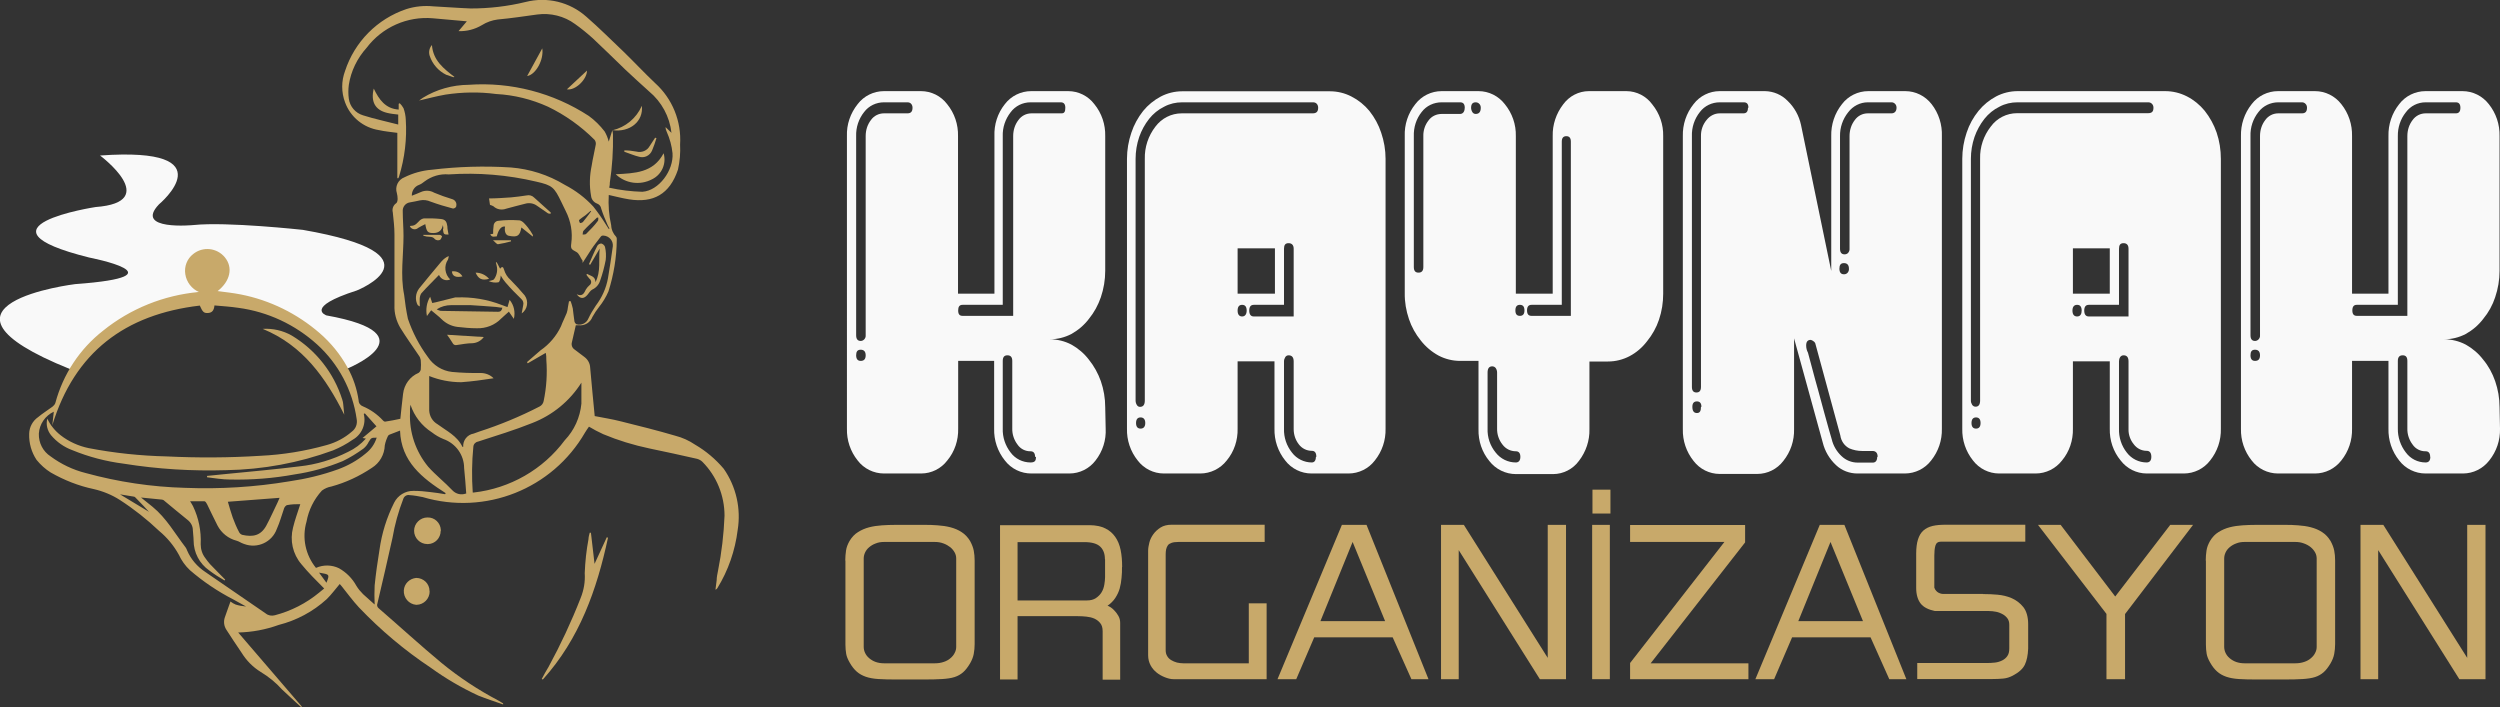
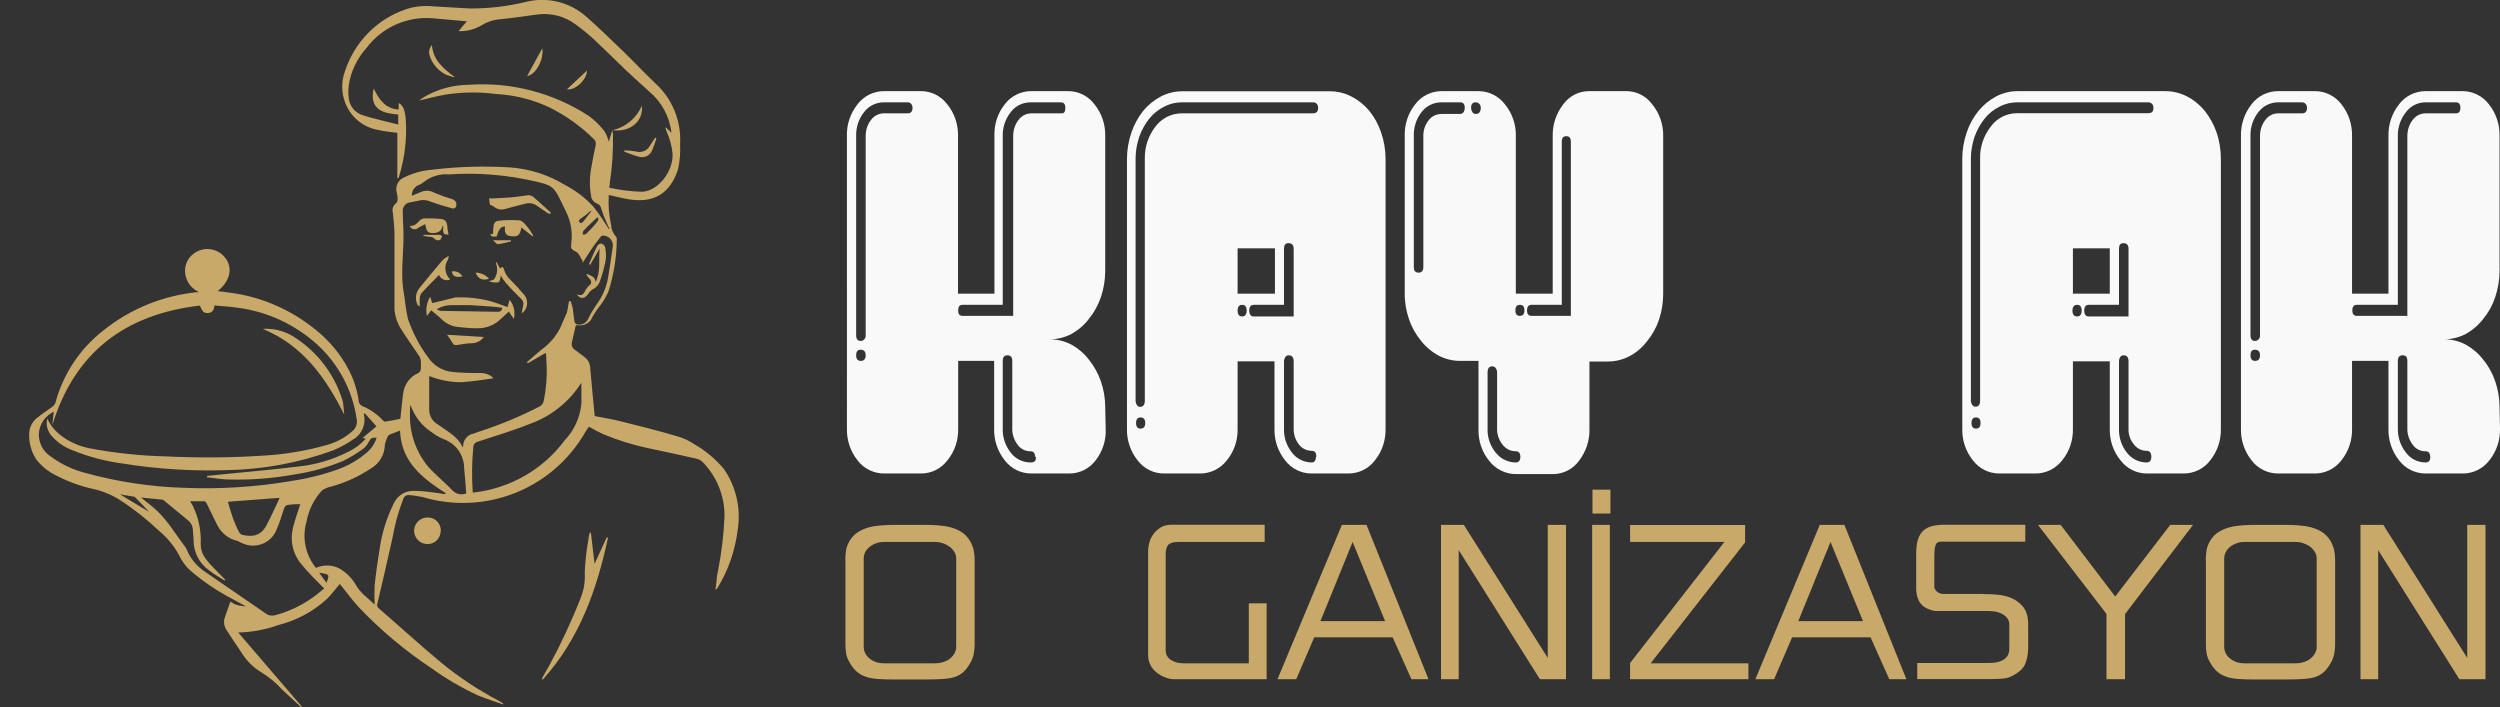
<svg xmlns="http://www.w3.org/2000/svg" id="Layer_2" data-name="Layer 2" viewBox="0 0 165.42 46.79">
  <rect x="0" y="0" width="165.42" height="46.79" fill="#333333" stroke="none" />
  <defs>
    <style>
      .cls-1 {
        fill: #f9f9f9;
      }

      .cls-1, .cls-2 {
        stroke-width: 0px;
      }

      .cls-2 {
        fill: #c8a96a;
      }
    </style>
  </defs>
  <g id="Layer_1-2" data-name="Layer 1">
-     <path class="cls-1" d="m22.86,24.44s5.83-2.3-1.26-3.57c0,0-1.51-.52,2.01-1.65,0,0,5.91-2.36-3.57-4.01,0,0-5.02-.55-7.23-.32,0,0-3.97.39-2.29-1.37,0,0,4.61-3.84-3.9-3.23,0,0,4.13,3.08-.3,3.41,0,0-8.56,1.31-.42,3.34,0,0,6.37,1.23-.93,1.76,0,0-10.97,1.34-.34,5.62,0,0,8.78-11.17,17.56-.41l.66.41Z" />
    <g>
      <path class="cls-1" d="m73.16,28.36c.04.76-.2,1.51-.67,2.11-.41.54-1.05.86-1.73.86h-2.5c-.69.01-1.35-.31-1.77-.86-.48-.6-.73-1.34-.71-2.11v-4.48h-2.38v4.48c.02.77-.23,1.52-.72,2.11-.41.54-1.05.86-1.73.86h-2.46c-.68,0-1.33-.32-1.74-.86-.48-.6-.73-1.34-.71-2.11V9.01c-.03-.77.23-1.52.71-2.12.41-.54,1.06-.86,1.74-.86h2.45c.68,0,1.32.32,1.73.86.49.6.74,1.35.72,2.12v10.42h2.41v-10.42c-.03-.77.21-1.52.69-2.12.41-.54,1.06-.86,1.74-.86h2.45c.68,0,1.32.32,1.73.86.49.6.74,1.35.72,2.12v8.92c0,.59-.1,1.18-.29,1.74-.18.52-.44,1-.79,1.43-.31.41-.71.75-1.16,1-.44.23-.93.35-1.43.35.5,0,.99.12,1.43.35.45.25.85.59,1.16,1,.34.42.61.91.79,1.42.19.55.29,1.13.29,1.72l.03,1.42Zm-12.78-21.23c0-.1-.03-.2-.1-.27-.06-.06-.14-.09-.23-.09h-1.56c-.51,0-1,.23-1.31.64-.36.45-.55,1.02-.53,1.6v13.18c0,.24.1.37.3.37.09,0,.17-.04.23-.1.07-.07.11-.17.1-.27v-13.18c0-.39.11-.76.35-1.07.2-.28.52-.44.86-.44h1.56c.22,0,.33-.12.33-.37Zm-3.1,16.38c0-.24-.11-.37-.33-.37s-.3.13-.3.37.1.37.3.37.33-.1.33-.37Zm13.21-16.38c0-.24-.1-.36-.3-.36h-2c-.52,0-1.01.24-1.32.66-.35.45-.54,1.01-.52,1.58v11.16h-2.66c-.2,0-.29.12-.29.37s.09.36.29.36h3.35v-11.89c0-.39.11-.76.35-1.07.2-.28.52-.44.86-.44h2c.18,0,.24-.12.24-.37Zm-2,23.1c0-.24-.1-.37-.3-.37-.34.01-.67-.16-.86-.44-.23-.3-.36-.68-.35-1.06v-4.48c0-.25-.11-.37-.32-.37s-.31.12-.31.37v4.48c-.02.57.17,1.13.52,1.58.31.42.8.66,1.32.66.3,0,.36-.13.36-.37h-.06Z" />
      <path class="cls-1" d="m91.68,10.51v17.85c.02.77-.23,1.51-.71,2.11-.41.54-1.06.86-1.74.86h-2.45c-.68,0-1.33-.32-1.74-.86-.48-.6-.73-1.34-.71-2.11v-4.45h-2.44v4.45c.02.77-.23,1.52-.72,2.11-.42.54-1.07.86-1.75.86h-2.41c-.68,0-1.32-.32-1.73-.86-.48-.6-.73-1.34-.71-2.11V10.51c0-.59.1-1.17.29-1.73.17-.52.44-1.01.78-1.44.32-.39.71-.71,1.16-.95.44-.23.93-.35,1.42-.35h9.78c.5,0,.99.12,1.43.35.45.23.86.56,1.18.95.34.43.61.92.78,1.44.19.56.29,1.14.29,1.73Zm-4.46-3.38c0-.1-.03-.2-.1-.27-.06-.06-.14-.09-.23-.09h-8.67c-.41,0-.82.09-1.19.29-.39.19-.73.47-1,.81-.28.36-.5.76-.65,1.19-.16.47-.24.96-.24,1.45v16c0,.1.03.2.08.28.04.08.13.14.22.13.2,0,.31-.14.31-.41V10.51c-.02-.77.23-1.52.7-2.13.41-.55,1.05-.88,1.74-.88h8.67c.25,0,.36-.12.36-.37Zm-11.44,20.86c0-.24-.11-.37-.31-.37s-.3.13-.3.37.1.37.3.37.31-.13.31-.37Zm6.71-7.44c0-.25-.1-.38-.3-.38s-.3.13-.3.38.1.39.3.39.3-.16.3-.39Zm1.87-1.12v-3h-2.47v3h2.47Zm1.24,1.51v-4.48c0-.24-.12-.37-.34-.37s-.3.13-.3.37v3.71h-2c-.2,0-.3.13-.3.38s.1.39.3.39h2.64Zm1.5,9.29c0-.27-.1-.4-.3-.4-.34,0-.66-.16-.86-.43-.22-.28-.34-.64-.34-1v-4.49c0-.27-.12-.4-.34-.4-.09,0-.18.05-.22.13-.05.08-.08.17-.08.27v4.45c-.02.58.17,1.14.53,1.59.31.41.8.65,1.31.65.17,0,.27-.13.27-.37h.03Z" />
      <path class="cls-1" d="m110.05,19.43c0,.59-.09,1.17-.28,1.73-.17.51-.44.99-.78,1.41-.31.41-.71.76-1.17,1-.44.23-.93.35-1.42.35h-1.23v4.48c.02.75-.23,1.49-.69,2.09-.4.55-1.04.88-1.72.88h-2.45c-.69,0-1.34-.32-1.76-.86-.49-.59-.74-1.34-.72-2.11v-4.52h-1.21c-.5,0-.99-.12-1.43-.35-.46-.25-.86-.59-1.18-1-.34-.42-.61-.9-.78-1.41-.19-.56-.29-1.14-.28-1.73v-10.38c-.03-.77.22-1.52.7-2.12.41-.54,1.06-.86,1.74-.86h2.44c.68,0,1.32.32,1.74.86.49.6.75,1.35.73,2.12v10.42h2.44v-10.42c-.02-.76.23-1.5.69-2.1.4-.55,1.03-.88,1.71-.88h2.47c.68,0,1.32.33,1.72.88.48.59.74,1.34.72,2.1v10.42Zm-13.13-12.3c0-.24-.1-.36-.3-.36h-1.23c-.52,0-1.01.23-1.32.64-.36.45-.54,1.02-.52,1.6v8.66c0,.25.1.37.31.37s.32-.12.32-.37v-8.66c-.01-.38.11-.75.35-1.05.2-.27.52-.42.86-.42h1.23c.09,0,.18-.05.23-.13.05-.09.07-.18.07-.28Zm1.06,0c0-.1-.03-.2-.11-.27-.06-.06-.14-.09-.23-.09-.2,0-.3.12-.3.36,0,.1.03.2.08.28.04.08.13.13.22.13.23,0,.34-.14.34-.41Zm2.62,23.1c0-.24-.1-.37-.3-.37-.35,0-.67-.16-.88-.44-.24-.3-.37-.68-.36-1.06v-3.71c0-.1-.03-.2-.08-.28-.05-.08-.14-.13-.24-.13-.21,0-.31.14-.31.41v3.71c-.02.58.17,1.14.54,1.59.32.41.81.65,1.33.65.19,0,.3-.13.3-.37Zm.27-9.69c0-.25-.1-.37-.3-.37s-.3.12-.3.37.1.36.3.36.3-.12.3-.36Zm3.07.36v-11.53c0-.24-.1-.36-.3-.36-.2,0-.3.12-.3.36v10.8h-2c-.2,0-.3.12-.3.37s.1.36.3.36h2.6Z" />
-       <path class="cls-1" d="m128.49,9.01v19.35c.02.77-.23,1.51-.71,2.11-.41.54-1.06.86-1.74.86h-3.14c-.52,0-1.03-.19-1.41-.55-.43-.4-.74-.92-.88-1.49l-1.9-6.9v6c.02.77-.23,1.51-.71,2.11-.41.54-1.05.86-1.73.86h-2.48c-.68,0-1.32-.32-1.73-.86-.48-.6-.73-1.34-.71-2.11V9.01c-.02-.77.23-1.52.71-2.12.41-.54,1.05-.86,1.73-.86h3c.56.01,1.1.24,1.49.64.45.43.76.99.89,1.6l2,9.66v-8.92c-.02-.77.23-1.52.71-2.12.41-.54,1.06-.86,1.74-.86h2.45c.68,0,1.32.32,1.74.86.47.6.71,1.36.68,2.12Zm-12.8-1.88c0-.24-.1-.36-.3-.36h-1.6c-.51,0-1,.23-1.31.64-.36.45-.55,1.02-.53,1.6v16.59c0,.25.1.37.3.37s.3-.12.3-.37V9.01c-.01-.39.12-.77.37-1.07.21-.27.53-.44.87-.44h1.57c.2,0,.3-.12.3-.37h.03Zm-3.11,19.79c0-.24-.1-.36-.3-.36s-.3.12-.3.36c0,.27.1.41.3.41s.27-.14.27-.41h.03Zm11.66,3.31c0-.24-.1-.37-.31-.39h-.73c-.28,0-.57-.06-.83-.17-.33-.17-.55-.49-.6-.86l-1.66-6.1c-.03-.06-.07-.11-.13-.14-.05-.04-.11-.07-.17-.08-.2,0-.3.12-.3.37,0,.17.04.33.12.48.08.29.18.65.29,1.08s.24.89.38,1.39.27,1,.39,1.44.23.85.33,1.19l.18.62c.1.43.33.82.65,1.12.29.28.67.43,1.07.43h1c.19,0,.29-.14.29-.38h.03Zm1.25-23.1c0-.1-.03-.2-.11-.27-.06-.06-.14-.09-.22-.09h-1.57c-.51,0-.99.25-1.3.66-.36.45-.55,1.01-.54,1.58v7.45c0,.24.1.37.3.37.09,0,.17-.03.23-.09.07-.08.11-.18.1-.28v-7.45c0-.39.11-.76.35-1.07.2-.28.52-.44.86-.44h1.57c.18,0,.33-.12.33-.37Zm-3.15,10.65c0-.24-.11-.37-.33-.37s-.3.13-.3.37.1.37.3.37c.09,0,.17-.03.23-.09.07-.07.11-.18.1-.28Z" />
      <path class="cls-1" d="m146.95,10.51v17.85c.02.77-.23,1.51-.71,2.11-.41.54-1.06.86-1.74.86h-2.45c-.68,0-1.32-.32-1.73-.86-.49-.59-.74-1.34-.72-2.11v-4.45h-2.44v4.45c.02.77-.23,1.52-.72,2.11-.42.54-1.06.86-1.75.86h-2.41c-.68,0-1.32-.32-1.73-.86-.48-.6-.73-1.34-.71-2.11V10.51c0-.59.1-1.18.29-1.74.17-.52.44-1.01.79-1.44.32-.39.71-.71,1.16-.95.44-.23.93-.35,1.42-.35h9.77c.5,0,.99.12,1.44.35.45.23.85.56,1.17.95.34.43.61.92.79,1.44.19.56.28,1.15.28,1.74Zm-4.46-3.38c0-.1-.03-.2-.11-.27-.06-.06-.14-.09-.23-.09h-8.66c-.41,0-.82.09-1.19.29-.39.19-.73.47-1,.81-.28.36-.5.76-.65,1.19-.16.47-.24.96-.24,1.45v16c0,.1.03.19.08.27.05.08.13.13.23.13.2,0,.3-.14.3-.41V10.5c-.02-.77.23-1.52.71-2.13.4-.55,1.05-.88,1.73-.88h8.67c.26,0,.36-.11.36-.36Zm-11.44,20.86c0-.24-.1-.37-.3-.37s-.3.13-.3.37.1.37.3.37.3-.13.3-.37Zm6.69-7.44c0-.25-.1-.38-.3-.38s-.31.13-.31.38.1.39.31.39.3-.16.3-.39Zm1.86-1.12v-3h-2.44v3h2.44Zm1.24,1.51v-4.48c0-.24-.11-.37-.33-.37s-.3.13-.3.37v3.71h-2c-.2,0-.3.13-.3.38s.1.39.3.39h2.63Zm1.51,9.29c0-.27-.11-.4-.31-.4-.34,0-.65-.16-.85-.43-.23-.28-.36-.64-.35-1v-4.49c0-.27-.11-.4-.33-.4-.1,0-.18.05-.23.13-.05.08-.07.18-.07.27v4.45c-.02.57.16,1.14.52,1.59.31.41.8.65,1.31.65.2,0,.31-.13.31-.37Z" />
      <path class="cls-1" d="m165.42,28.36c.02.77-.23,1.51-.71,2.11-.42.54-1.06.86-1.74.86h-2.48c-.68,0-1.33-.32-1.74-.86-.48-.6-.73-1.34-.71-2.11v-4.48h-2.41v4.48c.02.77-.23,1.51-.71,2.11-.42.54-1.06.86-1.74.86h-2.45c-.68,0-1.33-.32-1.74-.86-.48-.6-.73-1.34-.71-2.11V9.01c-.02-.77.23-1.52.71-2.12.41-.54,1.06-.86,1.74-.86h2.45c.68,0,1.32.32,1.74.86.48.6.73,1.35.71,2.12v10.42h2.41v-10.42c-.02-.77.23-1.52.71-2.12.41-.54,1.06-.86,1.74-.86h2.45c.68,0,1.32.32,1.74.86.48.6.73,1.35.71,2.12v8.92c0,.59-.1,1.18-.29,1.74-.17.52-.44,1.01-.79,1.43-.31.41-.71.75-1.16,1-.44.23-.93.35-1.42.35.49,0,.98.12,1.42.35.45.25.85.59,1.16,1,.35.42.61.9.79,1.42.19.55.29,1.13.29,1.72l.03,1.42Zm-12.77-21.23c0-.1-.03-.2-.11-.27-.06-.06-.14-.09-.22-.09h-1.57c-.51,0-1,.23-1.31.64-.36.45-.55,1.02-.53,1.6v13.18c0,.24.1.37.3.37.09,0,.17-.04.23-.1.07-.07.11-.17.1-.27v-13.18c0-.39.11-.76.35-1.07.2-.28.52-.44.86-.44h1.57c.22,0,.33-.12.33-.37Zm-3.11,16.38c0-.24-.11-.37-.33-.37s-.3.13-.3.37.1.37.3.37.33-.1.33-.37Zm13.26-16.38c0-.24-.1-.36-.3-.36h-2c-.52,0-1,.24-1.31.66-.36.45-.54,1.01-.53,1.58v11.16h-2.72c-.19,0-.29.12-.29.37s.1.36.3.36h3.34v-11.89c0-.39.11-.76.35-1.07.2-.28.52-.44.86-.44h2c.2,0,.3-.12.3-.37Zm-2,23.1c0-.24-.1-.37-.3-.37-.34.01-.67-.16-.86-.44-.23-.3-.36-.68-.35-1.06v-4.48c0-.25-.1-.37-.31-.37s-.32.12-.32.37v4.48c-.01.57.18,1.13.53,1.58.31.42.79.66,1.31.66.21,0,.31-.13.31-.37h-.01Z" />
    </g>
    <path class="cls-2" d="m40.51,8.62c.03.09.05.19.05.29.02,1.06-.05,2.13-.21,3.18,0,.09,0,.18-.04.33.72.16,1.46.25,2.19.27,1.1-.07,2.08-1.42,2-2.55-.05-.49-.18-.96-.38-1.41-.05-.1-.08-.21-.08-.32l.39.38c-.12-1.07-.65-2.05-1.48-2.74-.52-.48-1.05-.94-1.56-1.43-.72-.69-1.43-1.4-2.16-2.08-.38-.34-.77-.66-1.18-.95-.72-.53-1.63-.75-2.51-.63-.87.12-1.73.25-2.61.33-.37.05-.72.17-1.04.37-.47.28-1,.42-1.55.4l.55-.65-2.24-.2c-1.7-.15-3.36.59-4.39,1.95-.62.69-1.04,1.54-1.18,2.46-.04.3-.04.61,0,.91.07.52.44.95.94,1.1.75.24,1.53.4,2.33.61v-.66c-.25-.03-.49-.05-.73-.11-.8-.19-1.1-.74-.89-1.61.35.73.77,1.33,1.65,1.39v-.38l.07-.04c.1.1.18.21.25.33.09.25.14.51.15.77.08,1.26-.07,2.52-.44,3.73l-.05.13h-.07v-3c-.42-.06-.82-.09-1.21-.18-1.03-.16-1.89-.86-2.25-1.84-.25-.67-.25-1.4,0-2.07.63-1.93,2.13-3.45,4.06-4.1.57-.18,1.18-.24,1.78-.18.83.04,1.65.11,2.48.14,1.22,0,2.44-.14,3.63-.43,1.42-.36,2.92,0,4.02.98.85.74,1.65,1.54,2.47,2.32.71.69,1.38,1.41,2.08,2.07,1.14,1.03,1.75,2.53,1.65,4.07.03.55-.02,1.11-.14,1.65-.55,1.65-1.65,2.22-3.23,1.97-.45-.07-.89-.19-1.35-.29-.04.67.01,1.34.16,2,.01.29.13.56.33.77.04.06.05.13.04.2-.01,1.16-.2,2.31-.55,3.41-.16.37-.37.72-.63,1.04-.16.2-.3.42-.43.65-.14.37-.52.6-.91.55h-.19c-.09.38-.18.76-.26,1.13-.05.18.02.37.17.47.22.16.44.34.66.5.23.17.37.43.38.71.09,1.06.2,2.12.3,3.2.55.11,1.15.2,1.73.35,1.21.3,2.41.6,3.6.95.47.12.91.32,1.31.59.72.42,1.36.96,1.9,1.6.82,1.18,1.15,2.63.92,4.05-.17,1.36-.62,2.67-1.34,3.84-.03.05-.07.09-.13.11l.08-.63c0-.21.05-.42.09-.63.24-1.2.38-2.41.43-3.63,0-1.34-.52-2.62-1.46-3.57-.1-.1-.22-.16-.35-.2-1.05-.24-2.11-.47-3.17-.69-1.04-.22-2.06-.53-3.04-.94-.33-.15-.65-.32-.95-.5-.08.12-.18.25-.26.39-2.16,3.74-6.6,5.5-10.74,4.27-.29-.06-.58-.11-.87-.13-.18-.04-.37.08-.42.26-.32.83-.56,1.69-.71,2.57-.32,1.45-.66,2.9-1,4.35-.05.11,0,.24.09.31,1.39,1.2,2.74,2.44,4.15,3.61,1.17.96,2.43,1.79,3.76,2.49l.32.19v.07c-.55-.19-1.1-.37-1.65-.59-1.1-.51-2.16-1.13-3.14-1.84-1.73-1.15-3.32-2.49-4.75-3.99-.41-.44-.77-.94-1.15-1.41-.04-.05-.08-.1-.12-.14-.29.34-.55.7-.87,1.01-.9.82-1.99,1.4-3.17,1.7-.86.31-1.76.48-2.68.5l4.21,4.9-.04.04c-.24-.22-.48-.43-.71-.65s-.36-.34-.55-.51c-.41-.46-.89-.85-1.42-1.17-.52-.32-.95-.76-1.27-1.28-.35-.5-.67-1.01-1-1.51-.16-.24-.2-.55-.1-.83.12-.36.26-.72.37-1.04.1.08.22.15.34.2.22.07.45.11.69.13-.28-.15-.55-.3-.83-.46-1.03-.53-2-1.18-2.88-1.94-.31-.29-.56-.64-.74-1.03-.33-.6-.77-1.13-1.3-1.57-.8-.76-1.67-1.45-2.6-2.05-.53-.34-1.12-.58-1.73-.72-1-.21-1.96-.59-2.85-1.1-.35-.22-.66-.5-.93-.83-.34-.51-.51-1.11-.49-1.73.01-.44.23-.85.59-1.1.3-.25.64-.46.95-.69.08-.06.15-.14.19-.24.51-1.9,1.61-3.58,3.16-4.79,1.81-1.46,4.02-2.35,6.34-2.56-.48-.21-.82-.66-.9-1.18-.08-.51.12-1.02.52-1.33.64-.52,1.58-.42,2.1.22,0,0,0,0,0,0,.55.67.36,1.57-.48,2.23.51.07,1.02.12,1.52.22,1.94.38,3.74,1.27,5.23,2.56.74.64,1.37,1.41,1.84,2.27.38.68.63,1.42.74,2.19,0,.18.12.33.29.39.5.21.95.53,1.32.93.03.04.08.07.13.08.35-.05.69-.12,1.02-.19.06-.55.11-1.1.18-1.65.07-.62.46-1.15,1.03-1.39.07-.05.12-.13.14-.21.02-.21.02-.43,0-.64-.02-.11-.06-.21-.13-.3-.41-.61-.84-1.21-1.23-1.84-.26-.45-.4-.96-.38-1.48v-4.7c0-.48-.06-.97-.11-1.45-.06-.23.03-.47.22-.6.07-.04.1-.19.1-.29,0-.13-.02-.26-.05-.38-.14-.43.08-.89.5-1.05.57-.28,1.18-.45,1.81-.5,1.73-.21,3.48-.26,5.23-.15,1.26.1,2.48.49,3.57,1.15.71.37,1.35.85,1.89,1.44.3.38.58.78.84,1.2.06.09.12.19.18.28l.05-.03c-.04-.07-.09-.15-.12-.22-.16-.36-.31-.72-.43-1.1-.02-.15-.13-.28-.27-.33-.22-.08-.38-.28-.4-.51-.12-.66-.1-1.34.04-2,.07-.47.19-.93.27-1.39.02-.11-.01-.23-.08-.32-.9-.9-1.94-1.64-3.08-2.19-1.08-.49-2.25-.78-3.43-.84-1.12-.15-2.25-.13-3.36.04-.58.1-1.16.26-1.74.39l.25-.18c.91-.56,1.96-.85,3.03-.86,2.81-.2,5.6.53,7.95,2.06.4.29.75.64,1.05,1.03.12.21.21.43.27.67l.24-.77h-.03Zm-15.57,20.34c-.38,0-.37,0-.55.29-.08.17-.2.32-.35.44-.43.31-.88.59-1.36.82-1.02.42-2.09.72-3.18.88-1.41.26-2.84.37-4.28.34-.51,0-1.01-.09-1.52-.15v-.09c.43-.04.86-.08,1.29-.13,1.61-.16,3.21-.3,4.81-.5,1.13-.12,2.22-.45,3.23-.96.45-.21.85-.51,1.18-.88l-.22-.04.92-.77-.77-.86-.07.04c.17.67-.13,1.37-.74,1.71-.4.28-.83.51-1.29.7-2.26.83-4.65,1.27-7.07,1.31-2.27.07-4.54-.07-6.79-.43-1.17-.15-2.32-.45-3.41-.9-.54-.2-1.02-.54-1.39-.98-.25-.31-.35-.71-.25-1.1.2.43.5.8.88,1.1.54.42,1.18.71,1.85.85,1.71.33,3.44.51,5.17.55,2.06.1,4.13.09,6.19-.04,1.49-.07,2.96-.31,4.39-.71.62-.17,1.19-.47,1.67-.89.26-.19.38-.51.32-.83-.27-1.9-1.2-3.65-2.62-4.94-1.45-1.31-3.26-2.16-5.2-2.42-.52-.08-1.05-.11-1.59-.16-.03.31-.14.48-.42.5s-.36-.06-.55-.49c-4.94.58-8.28,3.08-9.76,7.92l.1-.9c-.57.27-.95.82-.99,1.45-.02.61.27,1.18.78,1.51.69.51,1.48.89,2.32,1.1,2.15.59,4.36.92,6.58.98,2.31.09,4.61-.05,6.89-.43,1.1-.16,2.19-.42,3.24-.8.65-.24,1.26-.58,1.8-1.03.35-.27.61-.63.74-1.05Zm13.61-11.59c0-.12,0-.16-.05-.19-.11-.17-.19-.41-.35-.5-.34-.19-.4-.2-.35-.58.1-.73-.03-1.47-.36-2.12-.1-.2-.2-.42-.3-.62-.47-.97-.59-1.1-1.65-1.34-1.9-.45-3.86-.61-5.8-.48-.57-.05-1.13.12-1.59.46-.12.1-.25.19-.39.24-.29.11-.47.4-.46.71.21-.09.41-.15.59-.24.28-.13.62-.12.89.04.38.16.77.3,1.17.42.21.05.34.25.29.46,0,.02,0,.03-.01.05-.04.07-.12.11-.2.12-.5-.13-1-.28-1.49-.46-.22-.1-.47-.13-.71-.08-.21.05-.43.09-.65.13-.3.04-.51.31-.48.61,0,0,0,0,0,0,0,.55.05,1.06.05,1.6,0,1.3-.22,2.6.04,3.9.06.53.14,1.07.25,1.59.31.91.75,1.76,1.32,2.53.36.55.95.92,1.6.99.63.06,1.26.08,1.89.07.32,0,.64.12.86.35-.71.11-1.43.21-2.14.26-.73,0-1.45-.14-2.12-.41v2.28c.02.38.22.72.55.91.59.44,1.31.77,1.65,1.5h.05c-.03-.43.27-.81.69-.88l.39-.14c1.36-.44,2.69-.99,3.97-1.65.14-.07.24-.2.27-.35.19-.9.25-1.82.18-2.74,0-.15,0-.3-.04-.46l-1.19.69-.05-.08.9-.78c.58-.4,1.05-.95,1.35-1.59.11-.3.26-.58.38-.88.04-.13.07-.26.08-.39l.07-.39h.11c.06.16.1.32.14.48.04.29.06.55.11.86.02.08.07.15.14.19.32.09.66-.08.78-.38.14-.3.31-.58.49-.85.41-.54.69-1.16.81-1.83.12-.7.22-1.4.32-2.11.03-.36-.24-.67-.6-.7-.03,0-.06,0-.09,0-.04,0-.07.03-.1.06-.21.29-.44.55-.64.86s-.36.55-.58.9Zm-17.63,20.2c.48-.21,1.04-.2,1.51.03.48.27.88.67,1.15,1.16.12.2.27.38.44.55.26.25.55.48.77.69-.02-.42-.02-.84,0-1.26.08-.79.19-1.57.32-2.36.15-1.09.48-2.14.97-3.12.24-.48.74-.79,1.28-.78.38,0,.75.03,1.12.08.32.03.65.09.97.14l.04-.07c-1.55-.99-2.95-2.08-3.02-4.14l-.7.27s-.07.04-.09.07c-.1.2-.18.42-.22.64-.02.61-.34,1.17-.86,1.49-.82.55-1.72.97-2.67,1.23-.23.04-.44.13-.63.27-.53.58-.88,1.29-1.02,2.06-.31,1.06-.07,2.2.63,3.06Zm-6.03.79l-.03.05c-.35-.2-.69-.42-1.01-.66-.65-.45-1.04-1.19-1.04-1.99,0-.22-.04-.46-.05-.69,0-.26-.14-.51-.35-.67-.51-.41-1.01-.83-1.52-1.25-.04-.05-.1-.08-.16-.09l-1.4-.14.76.61c.92.75,1.49,1.78,2.19,2.69.04.06.08.13.1.2.25.59.68,1.08,1.21,1.43,1.33.91,2.66,1.82,3.99,2.74.17.14.4.18.61.12,1.07-.28,2.07-.79,2.93-1.5l.33-.27c-.55-.55-1.06-1.06-1.51-1.61-.57-.67-.77-1.57-.55-2.42.12-.5.3-.99.48-1.55-.29,0-.55,0-.86.06-.08,0-.18.13-.21.21-.16.45-.28.92-.48,1.36-.31.88-1.28,1.33-2.15,1.01-.03-.01-.06-.02-.08-.03-.15-.05-.28-.15-.43-.19-.55-.14-1.01-.51-1.27-1.01-.24-.47-.46-.94-.69-1.41-.04-.07-.1-.18-.16-.19h-.96c.08.13.14.22.19.32.38.79.55,1.65.51,2.52,0,.33.1.65.3.91.1.14.2.28.32.41.31.33.65.66.98,1h.02Zm16.38-5.77h.07c2.4-.27,4.59-1.52,6.03-3.46.63-.66,1.01-1.51,1.1-2.42v-1.39c-.77,1.22-1.91,2.15-3.25,2.67-1.17.47-2.39.84-3.59,1.23-.17.03-.3.17-.31.34-.1,1.01-.11,2.02-.04,3.03Zm-.42.07c-.04-.55-.08-1.13-.14-1.69,0-.86-.55-1.63-1.37-1.92-.27-.11-.53-.26-.76-.44-.67-.43-1.17-1.07-1.42-1.83-.03.17-.04.34-.03.52-.06,1.3.37,2.57,1.2,3.58.49.55,1.1,1.03,1.61,1.57.23.24.57.32.88.21h.03Zm-15.77.55c.11.36.2.71.32,1.04.12.32.25.64.41.94.04.1.13.17.22.2.71.16,1.23.05,1.59-.61.27-.5.5-1.03.75-1.54.04-.09.08-.19.13-.3l-3.42.26Zm-5.21.67c-.22-.24-.55-.6-.92-.97-.03-.03-.06-.05-.1-.05l-.91-.15,1.94,1.17Zm29.71-19.48h-.08c-.3.29-.6.55-.89.87-.05.05-.04.16-.06.25.08,0,.19,0,.23-.04.27-.27.55-.55.77-.85.05-.04.03-.15.04-.22h0Zm-18.47,23.49l.49.67c.23-.57.2-.55-.49-.67Zm18.01-23.9l-.04-.04c-.12.1-.22.2-.35.3s-.26.17-.37.27,0,.14,0,.21.17,0,.21-.04c.18-.22.36-.46.54-.7Z" />
    <path class="cls-2" d="m35.85,44.92c.15-.27.29-.55.45-.8.8-1.47,1.51-2.99,2.12-4.55.21-.52.31-1.08.27-1.65.03-.75.11-1.51.25-2.25,0-.14.05-.29.08-.42h.08l.24,2.06.81-1.76.08.03c-.74,3.44-1.88,6.68-4.31,9.38l-.07-.03Z" />
-     <path class="cls-2" d="m28.43,39.13c0,.48-.38.88-.87.89,0,0-.01,0-.02,0-.49-.04-.85-.47-.82-.96.03-.44.38-.78.82-.82.48,0,.88.38.88.86,0,0,0,.01,0,.02Z" />
    <path class="cls-2" d="m29.16,35.12c0,.48-.37.87-.84.88-.01,0-.03,0-.04,0-.49,0-.88-.4-.88-.88s.4-.88.88-.88c.48-.02.87.36.89.83,0,.02,0,.04,0,.06Z" />
-     <path class="cls-2" d="m40.75,11.53c1.24-.07,2.47-.08,3.16-1.39.2.68-.12,1.41-.76,1.72-.79.42-1.75.29-2.4-.32Z" />
    <path class="cls-2" d="m30.01,5.11c-.16-.05-.32-.1-.48-.16-.52-.25-.92-.71-1.1-1.26-.08-.25-.02-.52.15-.71.08,1.03.78,1.56,1.49,2.11l-.06.02Z" />
    <path class="cls-2" d="m43.44,9.13c-.08.28-.18.55-.29.82-.14.35-.52.53-.87.42-.33-.08-.64-.22-.97-.33v-.09c.27,0,.54.03.8.08.35.09.71-.06.88-.37l.36-.55.08.03Z" />
    <path class="cls-2" d="m40.52,8.62c.87-.2,1.59-.8,1.95-1.62.12,1.04-.81,1.78-1.95,1.61h0Z" />
    <path class="cls-2" d="m38.84,4.67c0,.58-.77,1.34-1.33,1.24l1.33-1.24Z" />
    <path class="cls-2" d="m34.88,5.03l1-1.83c.12.76-.44,1.75-1,1.83Z" />
    <path class="cls-2" d="m22.78,27.44c-1.23-2.45-2.74-4.59-5.4-5.68.67-.04,1.34.11,1.92.44,1.6.96,2.79,2.47,3.35,4.25.03.09.05.19.06.29.03.25.05.48.07.71Z" />
    <path class="cls-2" d="m28.46,19.63l.14.42.24-.05,1.28-.32h.09c1.02-.04,2.04.13,2.99.5.12.05.24.09.38.14l.14-.48c.29.35.39.82.28,1.26l-.33-.48c-.16.15-.33.29-.5.45-.42.44-1.01.67-1.62.65-.43,0-.86-.04-1.29-.09-.39-.05-.76-.23-1.04-.51-.21-.21-.46-.39-.69-.59l-.28.38c-.09-.43-.02-.89.21-1.27Zm.44.84c.08.05.17.08.26.1l3.79.06c.19,0,.25-.09.29-.27-.15,0-.29-.04-.42-.05-.55-.04-1.12-.09-1.69-.12h-1.27c-.34,0-.67.09-.95.27Z" />
    <path class="cls-2" d="m32.42,13.55l-.06-.42c.5,0,.98-.04,1.46-.07.35-.03.69-.08,1.03-.13.18-.04.36.01.49.14.36.33.73.66,1.1.99v.08c-.07,0-.14,0-.19-.03l-.71-.49c-.23-.17-.52-.22-.79-.14-.42.11-.84.21-1.26.33-.29.11-.62.05-.84-.16-.07-.04-.14-.07-.22-.09Z" />
    <path class="cls-2" d="m35.25,15.65l-.75-.6c-.1.55-.25.67-.84.55-.2-.04-.3-.29-.24-.61q-.37-.05-.55.65c-.14,0-.32.1-.43-.14l.19-.03c0-.17,0-.34.03-.51,0-.18.13-.34.32-.35,0,0,0,0,0,0,.46-.06.93-.06,1.39-.03.21.03.4.28.55.46.13.16.24.33.34.51v.09Z" />
    <path class="cls-2" d="m38.85,18.12c.21.14.55.15.55.55.37-.7.2-1.47.28-2.22l-.63,1.07-.08-.04c.18-.41.35-.82.55-1.21.05-.09.15-.15.26-.16.11.03.21.11.25.22.07.29.08.58.05.87-.09.46-.21.92-.37,1.37-.08.26-.27.48-.52.59-.13.07-.22.23-.32.35-.24.28-.48.28-.71-.04.39.18.49-.08.61-.32.07-.11.15-.21.25-.29.11-.08.13-.24.05-.35-.01-.02-.03-.04-.05-.05-.08-.09-.15-.18-.22-.28l.05-.06Z" />
    <path class="cls-2" d="m29.3,14.9q-.09.51-.61.52c-.39,0-.46-.07-.55-.59-.16.08-.32.16-.47.25-.14.13-.36.12-.49-.02-.02-.03-.05-.06-.06-.09,0,0,.06-.04.1-.03.27,0,.4-.21.55-.35.08-.07.17-.12.28-.14.38-.01.75,0,1.12.04.3.03.39.18.43.48,0,.19.05.37.08.55-.3,0-.33,0-.37-.33.04-.09.02-.18,0-.27Z" />
    <path class="cls-2" d="m27.79,20.28c-.09-.05-.13-.07-.15-.09-.19-.35-.15-.78.09-1.1.49-.6.98-1.2,1.48-1.79.13-.15.3-.28.48-.36,0,.08-.02.16-.05.24-.28.41-.21.97.15,1.31-.28.13-.6,0-.73-.27,0-.01,0-.02-.01-.03-.39.41-.81.81-1.18,1.23-.07.12-.1.25-.1.39,0,.16,0,.32.01.48Z" />
    <path class="cls-2" d="m34.52,20.74c.04-.2.07-.37.1-.55.04-.15-.01-.3-.12-.4-.36-.35-.71-.7-1.05-1.1-.12-.14-.23-.3-.32-.46,0,.1-.04.4-.15.45-.22.04-.44.01-.64-.08.12-.04.31-.05.36-.14.18-.26.24-.59.16-.89-.02-.07-.04-.14-.05-.21h.06l.22.42c.12-.16.21-.14.26.06.08.27.23.51.44.69.32.32.63.67.93,1.02.27.38.19.91-.19,1.18Z" />
    <path class="cls-2" d="m32.01,22.3c-.17.24-.44.39-.74.41-.35,0-.7.07-1.05.12-.11.03-.23-.03-.27-.13-.13-.21-.27-.42-.37-.55l2.42.15Z" />
    <path class="cls-2" d="m28,15.54h1.1c.05,0,.15.08.15.1s-.08.22-.15.24c-.11.04-.23.02-.32-.05-.15-.2-.35-.15-.55-.18-.07-.01-.14-.03-.21-.05l-.02-.07Z" />
    <path class="cls-2" d="m32.36,18.45c-.48.13-.71,0-.89-.41.34,0,.67.15.89.41Z" />
    <path class="cls-2" d="m33.82,15.97c-.28.08-.57.14-.87.19-.09,0-.2-.16-.33-.26h1.19v.08Z" />
    <path class="cls-2" d="m30.6,18.29c-.42.09-.67,0-.7-.33.28-.05.56.08.7.33Z" />
    <g>
      <path class="cls-2" d="m55.93,37.08c0-.22.02-.44.05-.65.03-.21.11-.42.23-.63.15-.25.33-.45.56-.59.22-.14.47-.25.74-.32.27-.07.56-.11.85-.13.3-.02.59-.03.89-.03h1.9c.29,0,.59,0,.89.03.3.02.58.06.85.13.27.07.51.17.74.32.22.14.41.34.56.59.12.22.2.43.24.63.04.21.06.42.06.65v5.54c0,.22-.02.44-.06.65-.04.21-.12.41-.24.62-.15.25-.3.45-.46.59-.16.14-.35.25-.57.32-.22.07-.49.11-.81.13-.32.02-.72.03-1.19.03h-1.9c-.44,0-.82-.01-1.14-.03-.32-.02-.6-.07-.83-.15-.23-.08-.43-.19-.6-.34-.17-.15-.33-.35-.47-.6-.12-.21-.2-.4-.23-.58-.03-.18-.05-.38-.05-.61v-5.55Zm1.22,5.72c0,.14.03.27.09.4.06.13.15.25.27.35.12.1.26.19.43.25.17.06.36.09.56.09h3.36c.21,0,.4-.03.58-.09.18-.06.33-.14.45-.25.12-.1.22-.22.28-.35.07-.13.1-.26.1-.4v-5.84c0-.14-.03-.27-.1-.4-.07-.13-.17-.25-.29-.35-.13-.1-.28-.19-.45-.25-.18-.07-.37-.1-.58-.1h-3.35c-.21,0-.39.03-.56.1-.17.06-.31.15-.43.25-.12.1-.21.22-.27.35-.06.13-.09.26-.09.4v5.84Z" />
-       <path class="cls-2" d="m74.24,37.52c0,.24,0,.48-.03.72-.02.24-.06.47-.12.69-.06.22-.16.43-.29.63s-.31.38-.53.53c0,0,0-.01.01-.01.03,0,.08.03.17.08.09.05.19.13.28.23.1.1.19.22.27.36s.12.29.12.47v3.75h-1.16v-3.2c0-.23-.05-.41-.16-.54-.1-.13-.24-.23-.39-.3-.16-.07-.34-.11-.53-.13-.19-.02-.38-.03-.56-.03h-3.99v4.19h-1.16v-10.21h5.93c.41,0,.76.08,1.03.21s.49.32.66.56c.17.24.29.53.36.87s.1.72.1,1.13Zm-1.13-.52c0-.35-.1-.63-.31-.83-.21-.2-.56-.3-1.05-.3h-4.42v3.86h4.59c.24,0,.44-.05.6-.16s.28-.23.37-.38c.09-.15.15-.32.18-.5.03-.18.05-.35.05-.5v-1.18Z" />
      <path class="cls-2" d="m82.62,39.92h1.19v5.02h-6.16c-.19,0-.38-.05-.58-.13-.2-.08-.38-.18-.54-.31-.16-.13-.3-.29-.4-.48-.1-.19-.16-.41-.16-.66v-6.92c0-.16.03-.34.08-.54s.14-.38.27-.56c.12-.17.29-.32.48-.44s.44-.18.72-.18h6.16v1.14h-5.71c-.19,0-.34.02-.45.06-.11.04-.2.09-.25.17s-.09.16-.11.26c-.02.1-.03.21-.03.33v6.34c0,.15.03.28.1.39.06.11.15.2.27.27.11.07.24.12.38.16.14.03.28.05.43.05h4.32v-3.96Z" />
      <path class="cls-2" d="m94.51,44.94h-1.12l-1.24-2.77h-5.19l-1.19,2.77h-1.24l4.26-10.21h1.63l4.1,10.21Zm-2.86-3.84l-2.15-5.24-2.13,5.24h4.28Z" />
      <path class="cls-2" d="m103.62,34.73v10.21h-1.73l-5.37-8.54v8.54h-1.17v-10.21h1.51l5.55,8.8v-8.8h1.2Z" />
      <path class="cls-2" d="m106.52,44.94h-1.17v-10.21h1.17v10.21Zm-1.15-10.96v-1.58h1.19v1.58h-1.19Z" />
      <path class="cls-2" d="m115.69,43.88v1.06h-7.83v-1.07l6.24-8.01h-6.24v-1.12h7.61v1.15l-6.25,8h6.47Z" />
      <path class="cls-2" d="m126.13,44.94h-1.12l-1.24-2.77h-5.19l-1.19,2.77h-1.24l4.26-10.21h1.63l4.1,10.21Zm-2.86-3.84l-2.15-5.24-2.13,5.24h4.28Z" />
      <path class="cls-2" d="m131.2,39.31h.13c.23,0,.51.01.84.04.33.03.64.1.94.23.3.13.56.33.77.59.21.27.32.65.32,1.14v.8c0,.17,0,.33,0,.49,0,.15,0,.26,0,.32-.02.44-.09.79-.22,1.06-.13.27-.39.51-.79.72-.21.11-.42.18-.65.2-.23.02-.46.03-.69.03h-4.99v-1.06h4.62c.18,0,.36-.01.53-.03.17-.02.33-.07.47-.14.14-.07.26-.17.34-.29.09-.12.13-.29.13-.51v-1.57c0-.16-.04-.3-.12-.41s-.19-.21-.32-.28c-.13-.07-.27-.13-.43-.16-.16-.03-.31-.05-.47-.05h-3.58c-.43-.09-.75-.25-.94-.49s-.3-.59-.3-1.04v-2.25c0-.39.04-.71.12-.96.08-.25.2-.45.36-.59.16-.14.36-.24.61-.3.25-.06.54-.08.88-.08h5.25v1.12h-5.58c-.2,0-.32.09-.37.27-.05.18-.07.4-.07.66v2.11c.03.08.06.15.12.21.04.05.1.1.18.14.08.04.18.07.3.07h2.63Z" />
      <path class="cls-2" d="m140.61,40.63v4.31h-1.23v-4.32l-4.53-5.89h1.5l3.61,4.74,3.64-4.74h1.51l-4.5,5.9Z" />
      <path class="cls-2" d="m145.95,37.08c0-.22.02-.44.05-.65s.11-.42.23-.63c.15-.25.33-.45.56-.59.22-.14.47-.25.74-.32.27-.07.56-.11.85-.13.3-.02.59-.03.89-.03h1.9c.29,0,.59,0,.89.03.3.02.58.06.85.13.27.07.51.17.74.32.22.14.41.34.56.59.12.22.2.43.24.63s.06.42.06.65v5.54c0,.22-.02.44-.06.65s-.12.41-.24.62c-.15.25-.3.45-.46.59-.16.14-.35.25-.57.32s-.49.11-.81.13c-.32.02-.72.03-1.19.03h-1.9c-.44,0-.82-.01-1.14-.03s-.59-.07-.83-.15c-.23-.08-.43-.19-.6-.34-.17-.15-.33-.35-.47-.6-.12-.21-.2-.4-.23-.58-.03-.18-.05-.38-.05-.61v-5.55Zm1.22,5.72c0,.14.03.27.09.4.06.13.15.25.27.35s.26.19.43.25.36.09.56.09h3.36c.21,0,.4-.03.58-.09s.33-.14.45-.25c.12-.1.22-.22.28-.35.07-.13.1-.26.1-.4v-5.84c0-.14-.03-.27-.1-.4-.07-.13-.17-.25-.29-.35s-.28-.19-.45-.25c-.18-.07-.37-.1-.58-.1h-3.35c-.21,0-.39.03-.56.1-.17.06-.31.15-.43.25s-.21.22-.27.35c-.06.13-.09.26-.09.4v5.84Z" />
      <path class="cls-2" d="m164.46,34.73v10.21h-1.73l-5.37-8.54v8.54h-1.17v-10.21h1.51l5.55,8.8v-8.8h1.2Z" />
    </g>
  </g>
</svg>